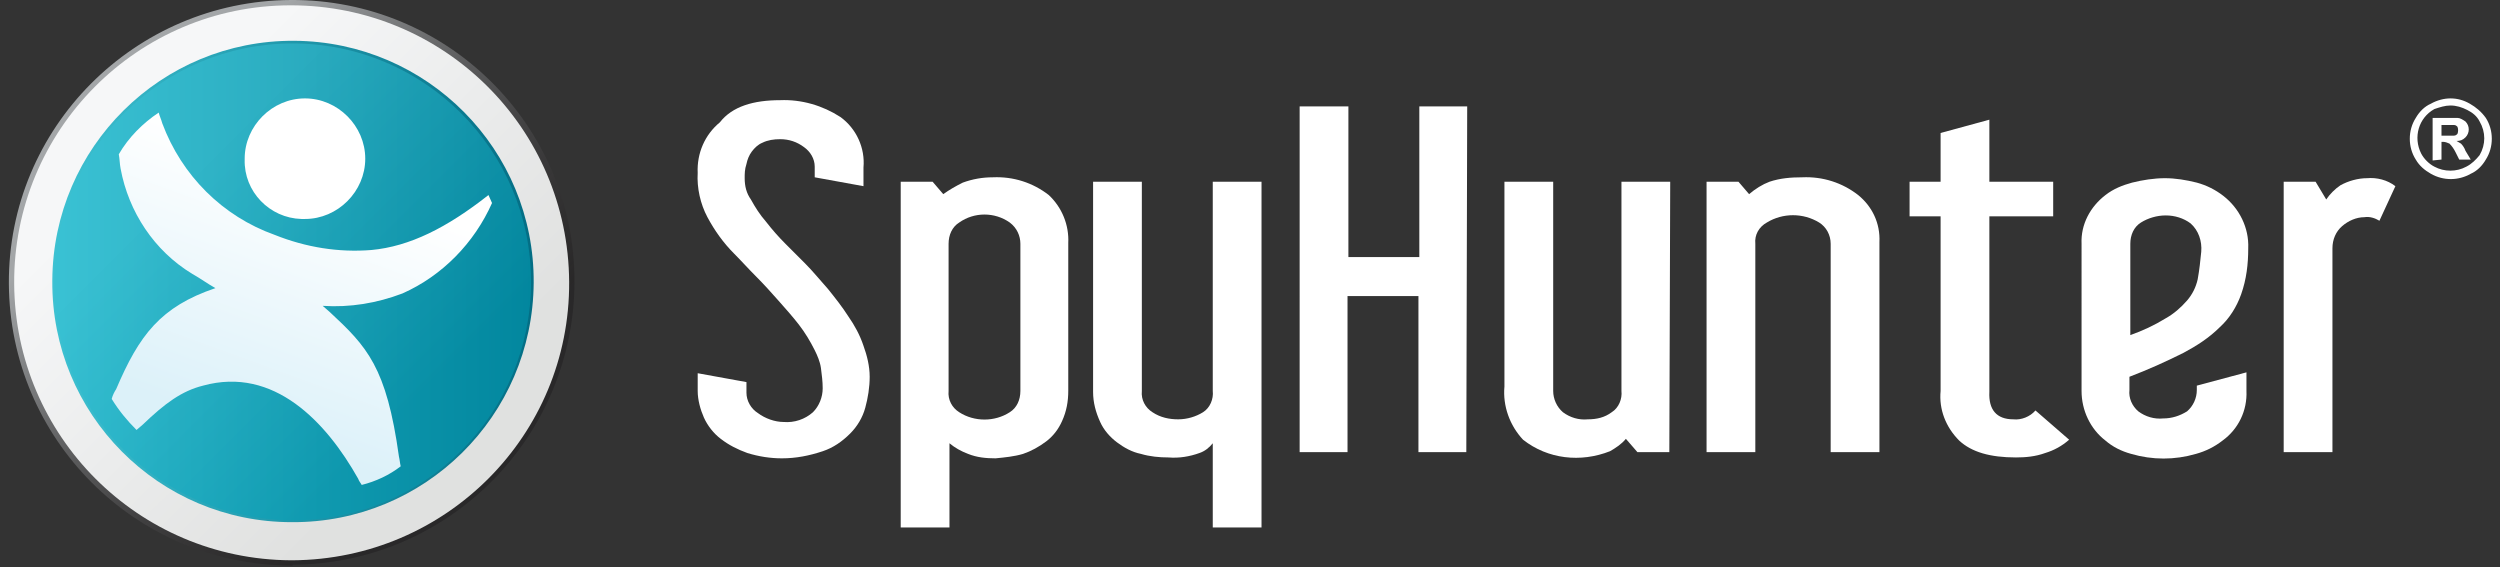
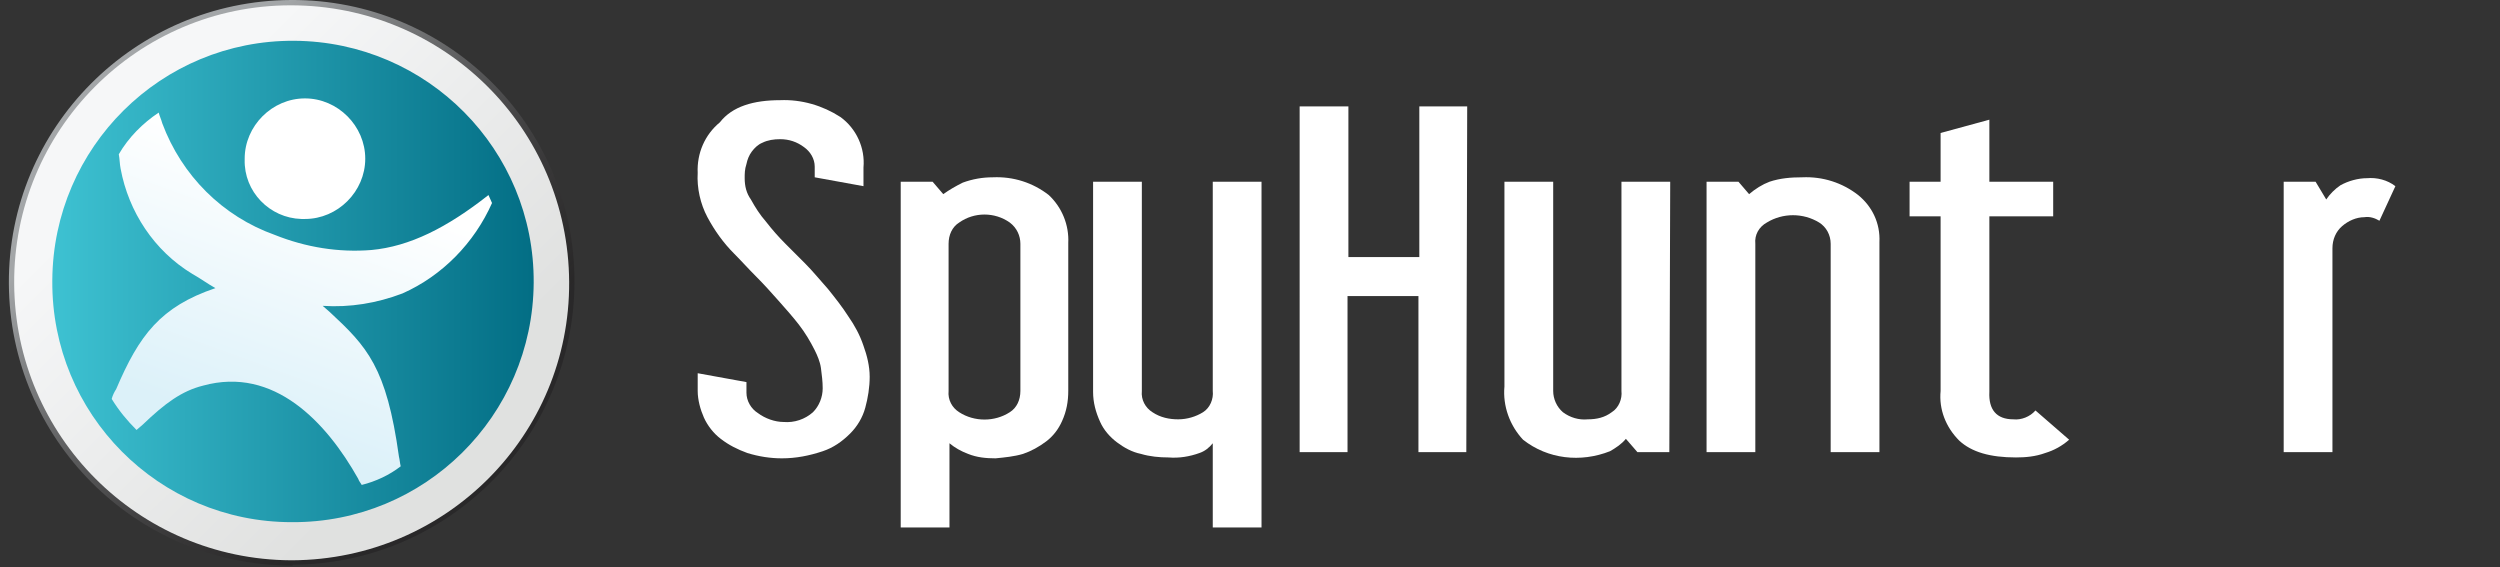
<svg xmlns="http://www.w3.org/2000/svg" version="1.1" id="Layer_4" x="0px" y="0px" viewBox="-1 0 282 64" style="enable-background:new 0 0 431.5 63.7;" xml:space="preserve">
  <rect x="-1" y="0" width="282" height="64" fill="#333333" stroke="none" />
  <style type="text/css">
	.st0{fill:url(#boarder_1_);}
	.st1{fill:url(#outer_frame_1_);}
	.st2{fill:url(#logo_bg_1_);}
	.st3{opacity:0.5;fill:url(#logo_highlight_1_);enable-background:new    ;}
	.st4{fill:url(#body_1_);}
	.st5{fill:url(#head_1_);}
	.st6{fill:#02A0B8;}
	.white{fill:white;}
</style>
  <title>Logo_suite_2018_no_slogan</title>
  <g class="white">
-     <path d="M275.4,11.1c0.8,0,1.5,0.2,2.2,0.6c0.7,0.4,1.3,0.9,1.8,1.6c0.9,1.4,0.9,3.3,0,4.7c-0.4,0.7-1,1.3-1.7,1.6   c-1.4,0.8-3.1,0.8-4.5,0c-0.7-0.4-1.3-0.9-1.7-1.6c-0.9-1.4-0.9-3.3,0-4.7c0.4-0.7,1-1.3,1.7-1.6C273.9,11.3,274.7,11.1,275.4,11.1   z M275.4,11.9c-0.6,0-1.2,0.2-1.8,0.4c-1.8,1-2.4,3.2-1.5,5c0.3,0.6,0.9,1.2,1.5,1.5c1.1,0.6,2.5,0.6,3.6,0   c0.6-0.3,1.1-0.8,1.5-1.3c0.7-1.2,0.7-2.6,0-3.8c-0.3-0.6-0.8-1-1.4-1.3C276.7,12.1,276.1,11.9,275.4,11.9L275.4,11.9z M273.4,18.1   v-4.8h2.8c0.3,0,0.6,0.2,0.9,0.4c0.5,0.5,0.5,1.3,0,1.8c0,0,0,0,0,0l0,0c-0.3,0.3-0.6,0.4-1,0.4c0.2,0.1,0.3,0.2,0.5,0.3   c0.2,0.2,0.4,0.5,0.5,0.8l0.6,1h-1.3l-0.4-0.8c-0.2-0.4-0.4-0.7-0.7-1c-0.2-0.1-0.5-0.2-0.7-0.2h-0.2v2L273.4,18.1z M274.4,15.3   h1.4c0.2,0,0.3-0.1,0.4-0.2c0.1-0.2,0.1-0.6,0-0.8c-0.1-0.1-0.2-0.2-0.4-0.2h-1.4V15.3z" />
    <path d="M87,11.3c2.4-0.1,4.8,0.6,6.8,1.9c1.8,1.3,2.8,3.5,2.6,5.7V21l-5.5-1v-1.2c0-0.9-0.5-1.7-1.2-2.2C88.9,16,88,15.7,87,15.7   c-0.7,0-1.4,0.1-2,0.4c-0.5,0.2-0.9,0.6-1.2,1c-0.3,0.4-0.5,0.9-0.6,1.4C83,19.1,83,19.6,83,20.1c0,0.9,0.2,1.7,0.7,2.4   c0.5,0.9,1,1.7,1.7,2.5c0.7,0.9,1.4,1.7,2.2,2.5l2.2,2.2c0.9,0.9,1.7,1.9,2.6,2.9c0.8,1,1.6,2,2.3,3.1c0.7,1,1.3,2.1,1.7,3.3   c0.4,1.1,0.7,2.3,0.7,3.5c0,1.2-0.2,2.4-0.5,3.5c-0.3,1.1-0.9,2.1-1.7,2.9c-0.9,0.9-1.9,1.6-3.1,2c-1.5,0.5-3,0.8-4.6,0.8   c-1.3,0-2.6-0.2-3.9-0.6c-1.1-0.4-2.1-0.9-3-1.6c-0.8-0.6-1.5-1.5-1.9-2.4c-0.4-0.9-0.7-2-0.7-3v-2l5.5,1v1.2   c0,0.9,0.5,1.8,1.3,2.3c0.8,0.6,1.9,1,2.9,1c1.2,0.1,2.4-0.3,3.3-1.1c0.7-0.7,1.1-1.7,1.1-2.7c0-0.8-0.1-1.5-0.2-2.3   c-0.1-0.7-0.4-1.4-0.7-2c-0.5-1-1.1-2-1.8-2.9c-0.7-0.9-1.5-1.8-2.3-2.7s-1.6-1.8-2.5-2.7c-0.9-0.9-1.7-1.8-2.5-2.6   c-1.2-1.2-2.2-2.6-3-4.1c-0.8-1.5-1.2-3.3-1.1-5c-0.1-2.2,0.8-4.3,2.5-5.7C81.6,12,84,11.3,87,11.3z" />
    <path d="M119.5,44.1c0,1.2-0.2,2.3-0.7,3.4c-0.4,0.9-1,1.7-1.8,2.3c-0.8,0.6-1.7,1.1-2.6,1.4c-1,0.3-2.1,0.4-3.1,0.5   c-1.1,0-2.1-0.1-3.1-0.5c-0.8-0.3-1.5-0.7-2.1-1.2v9.5h-5.5v-39h3.6l1.2,1.4c0.7-0.5,1.4-0.9,2.2-1.3c1.1-0.4,2.2-0.6,3.4-0.6   c2.3-0.1,4.5,0.6,6.3,2c1.5,1.4,2.3,3.4,2.2,5.4V44.1z M114.1,27.5c0-0.9-0.4-1.8-1.2-2.4c-1.7-1.2-4-1.2-5.7,0   c-0.8,0.5-1.2,1.4-1.2,2.4v16.6c-0.1,1,0.4,1.9,1.2,2.4c1.7,1.1,4,1.1,5.7,0c0.8-0.5,1.2-1.4,1.2-2.4V27.5z" />
    <path d="M141.3,59.5h-5.5V50c-0.4,0.5-0.9,0.9-1.5,1.1c-1.1,0.4-2.3,0.6-3.5,0.5c-1,0-2.1-0.1-3.1-0.4c-1-0.2-1.9-0.7-2.7-1.3   c-0.8-0.6-1.5-1.4-1.9-2.3c-0.5-1.1-0.8-2.2-0.8-3.4V20.5h5.5v23.6c-0.1,1,0.4,1.9,1.2,2.4c0.9,0.6,1.9,0.8,2.9,0.8   c1,0,2-0.3,2.8-0.8c0.8-0.5,1.2-1.5,1.1-2.4V20.5h5.5V59.5z" />
    <path d="M164.4,51H159V33.4h-8V51h-5.4V12h5.5v17h8V12h5.4L164.4,51z" />
    <path d="M187.3,51h-3.6l-1.3-1.5c-0.5,0.6-1.1,1-1.8,1.4c-3.3,1.3-7,0.9-9.8-1.3c-1.5-1.6-2.3-3.8-2.1-6V20.5h5.5v23.6   c0,0.9,0.4,1.8,1.1,2.4c0.8,0.6,1.8,0.9,2.8,0.8c1,0,1.9-0.2,2.7-0.8c0.8-0.5,1.2-1.5,1.1-2.4V20.5h5.5L187.3,51z" />
    <path d="M211,51h-5.5V27.5c0-1-0.5-1.9-1.3-2.4c-1.8-1.1-4.1-1.1-5.9,0c-0.9,0.5-1.4,1.4-1.3,2.4V51h-5.5V20.5h3.6l1.2,1.4   c0.7-0.6,1.5-1.1,2.3-1.4c1.2-0.4,2.4-0.5,3.7-0.5c2.3-0.1,4.5,0.6,6.3,2c1.6,1.3,2.5,3.2,2.4,5.3V51z" />
    <path d="M226.1,47.3c0.9,0.1,1.9-0.3,2.5-1l3.8,3.3c-0.8,0.7-1.7,1.2-2.7,1.5c-1.1,0.4-2.2,0.5-3.3,0.5c-2.9,0-5-0.6-6.4-1.9   c-1.5-1.5-2.3-3.5-2.1-5.6V24.4h-3.5v-3.9h3.5V15l5.5-1.5v7h7.2v3.9h-7.2v19.8C223.3,46.2,224.2,47.3,226.1,47.3z" />
-     <path d="M252.4,44.1c0.1,2.2-0.9,4.3-2.7,5.6c-0.9,0.7-1.9,1.2-3,1.5c-2.4,0.7-4.9,0.7-7.3,0c-1.1-0.3-2.1-0.8-2.9-1.5   c-1.7-1.3-2.7-3.4-2.7-5.6V27.5c-0.1-2.2,1-4.2,2.7-5.5c0.9-0.7,1.9-1.1,3-1.4c1.2-0.3,2.5-0.5,3.7-0.5c1.2,0,2.4,0.2,3.6,0.5   c1.1,0.3,2.1,0.8,3,1.5c1.8,1.4,2.9,3.6,2.8,5.9c0,1.8-0.2,3.5-0.8,5.2c-0.5,1.4-1.3,2.7-2.4,3.7c-1.2,1.2-2.6,2.1-4.1,2.9   c-2,1-4,1.9-6.1,2.7V44c-0.1,0.9,0.3,1.8,1,2.4c0.8,0.6,1.8,0.9,2.8,0.8c1,0,1.9-0.3,2.7-0.8c0.7-0.6,1.1-1.5,1.1-2.4v-0.5l5.6-1.5   L252.4,44.1L252.4,44.1z M247.3,28.4c0.1-1.2-0.3-2.4-1.2-3.2c-0.8-0.6-1.8-0.9-2.8-0.9c-1,0-2,0.3-2.8,0.8   c-0.8,0.5-1.2,1.4-1.2,2.4v10.3c1.4-0.5,2.7-1.1,4-1.9c0.9-0.5,1.7-1.2,2.4-2c0.6-0.7,1-1.5,1.2-2.4   C247.1,30.4,247.2,29.4,247.3,28.4L247.3,28.4z" />
    <path d="M266,20.1c1.1-0.1,2.3,0.2,3.2,0.9l-1.8,3.9c-0.5-0.3-1.1-0.5-1.7-0.4c-0.9,0-1.8,0.4-2.5,1c-0.7,0.6-1.1,1.5-1.1,2.5v23   h-5.5V20.5h3.6l1.2,2c0.4-0.6,1-1.2,1.6-1.6C263.9,20.4,265,20.1,266,20.1z" />
  </g>
  <g id="logo_icon">
    <linearGradient id="boarder_1_" gradientUnits="userSpaceOnUse" x1="328.935" y1="358.735" x2="296.975" y2="326.755" gradientTransform="matrix(1 0 0 1 -281.11 -310.9)">
      <stop offset="0" style="stop-color:#1A1718;stop-opacity:0.4" />
      <stop offset="1" style="stop-color:#A3A6A8" />
    </linearGradient>
    <path id="boarder" class="st0" d="M32,63.7c17.6-0.1,31.8-14.4,31.8-32S49.4-0.1,31.8,0S-0.1,14.4,0,32   c0.1,17.5,14.2,31.7,31.8,31.8H32z" />
    <linearGradient id="outer_frame_1_" gradientUnits="userSpaceOnUse" x1="49.362" y1="274.978" x2="17.962" y2="243.568" gradientTransform="matrix(1 0 0 1 -1.84 -227.41)">
      <stop offset="0" style="stop-color:#E0E1E0" />
      <stop offset="1" style="stop-color:#F6F7F8" />
    </linearGradient>
    <path id="outer_frame" class="st1" d="M32,63.2c17.3-0.1,31.3-14.1,31.2-31.4C63.1,14.5,49.1,0.6,31.8,0.6S0.5,14.7,0.6,32   c0.1,17.2,14,31.1,31.2,31.2H32z" />
    <linearGradient id="logo_bg_1_" gradientUnits="userSpaceOnUse" x1="6.6" y1="259.185" x2="60.8" y2="259.185" gradientTransform="matrix(1 0 0 1 -1.84 -227.41)">
      <stop offset="0" style="stop-color:#3EC2D2" />
      <stop offset="1" style="stop-color:#036E85" />
    </linearGradient>
    <path id="logo_bg" class="st2" d="M31.9,58.9c15,0.1,27.2-12,27.3-27c0.1-15-12-27.2-27-27.3c-15-0.1-27.2,12-27.3,27v0.1l0,0   C4.8,46.7,16.9,58.9,31.9,58.9C31.8,58.9,31.8,58.9,31.9,58.9L31.9,58.9L31.9,58.9z" />
    <linearGradient id="logo_highlight_1_" gradientUnits="userSpaceOnUse" x1="47.667" y1="272.993" x2="19.997" y2="245.333" gradientTransform="matrix(1 0 0 1 -1.84 -227.41)">
      <stop offset="0" style="stop-color:#02A0B8" />
      <stop offset="0.91" style="stop-color:#35C1D5" />
    </linearGradient>
-     <path id="logo_highlight" class="st3" d="M32,58.7c14.9,0,26.9-12,26.9-26.9S46.8,4.9,32,4.9c-14.8,0-26.8,12-26.9,26.8v0.1   C5.1,46.6,17.1,58.6,32,58.7z" />
    <g id="ESG_man">
      <linearGradient id="body_1_" gradientUnits="userSpaceOnUse" x1="35.922" y1="246.641" x2="25.672" y2="274.811" gradientTransform="matrix(1 0 0 1 -1.84 -227.41)">
        <stop offset="0" style="stop-color:#FFFFFF" />
        <stop offset="1" style="stop-color:#DCF1F9" />
      </linearGradient>
      <path id="body" class="st4" d="M39.8,54.7c1.6-0.4,3.1-1.1,4.4-2.1c-0.1-0.4-0.1-0.7-0.2-1.1c-1.4-10.1-3.6-12.4-7.8-16.3    l-0.8-0.7c3.1,0.2,6.1-0.3,9-1.4c4.5-2,8.1-5.7,10.1-10.2L54.1,22c-4.7,3.7-8.9,5.8-13.2,6.2c-3.7,0.3-7.4-0.3-10.9-1.7    c-5.9-2.1-10.5-6.7-12.7-12.6c-0.1-0.4-0.3-0.8-0.4-1.2c-1.8,1.2-3.4,2.8-4.5,4.7c0.1,0.5,0.1,1.1,0.2,1.6    c0.9,4.9,3.8,9.3,8.1,11.9c0.9,0.5,1.7,1.1,2.6,1.6c-6.2,2.1-8.6,5.3-11.2,11.4c-0.2,0.3-0.4,0.7-0.5,1.1c0.8,1.3,1.7,2.4,2.8,3.5    l0.7-0.6c2.5-2.4,4.4-3.8,6.8-4.4c8-2.2,13.9,4.1,17.5,10.5C39.5,54.3,39.7,54.5,39.8,54.7z" />
      <linearGradient id="head_1_" gradientUnits="userSpaceOnUse" x1="36.946" y1="240.577" x2="33.466" y2="250.407" gradientTransform="matrix(1 0 0 1 -1.84 -227.41)">
        <stop offset="0" style="stop-color:#FFFFFF" />
        <stop offset="1" style="stop-color:#FFFFFF" />
      </linearGradient>
      <path id="head" class="st5" d="M33.4,24.7c3.7,0,6.8-3.1,6.8-6.8s-3.1-6.8-6.8-6.8s-6.8,3.1-6.8,6.8c0,0,0,0,0,0.1l0,0    c-0.1,3.6,2.8,6.6,6.4,6.7H33.4z" />
    </g>
  </g>
</svg>